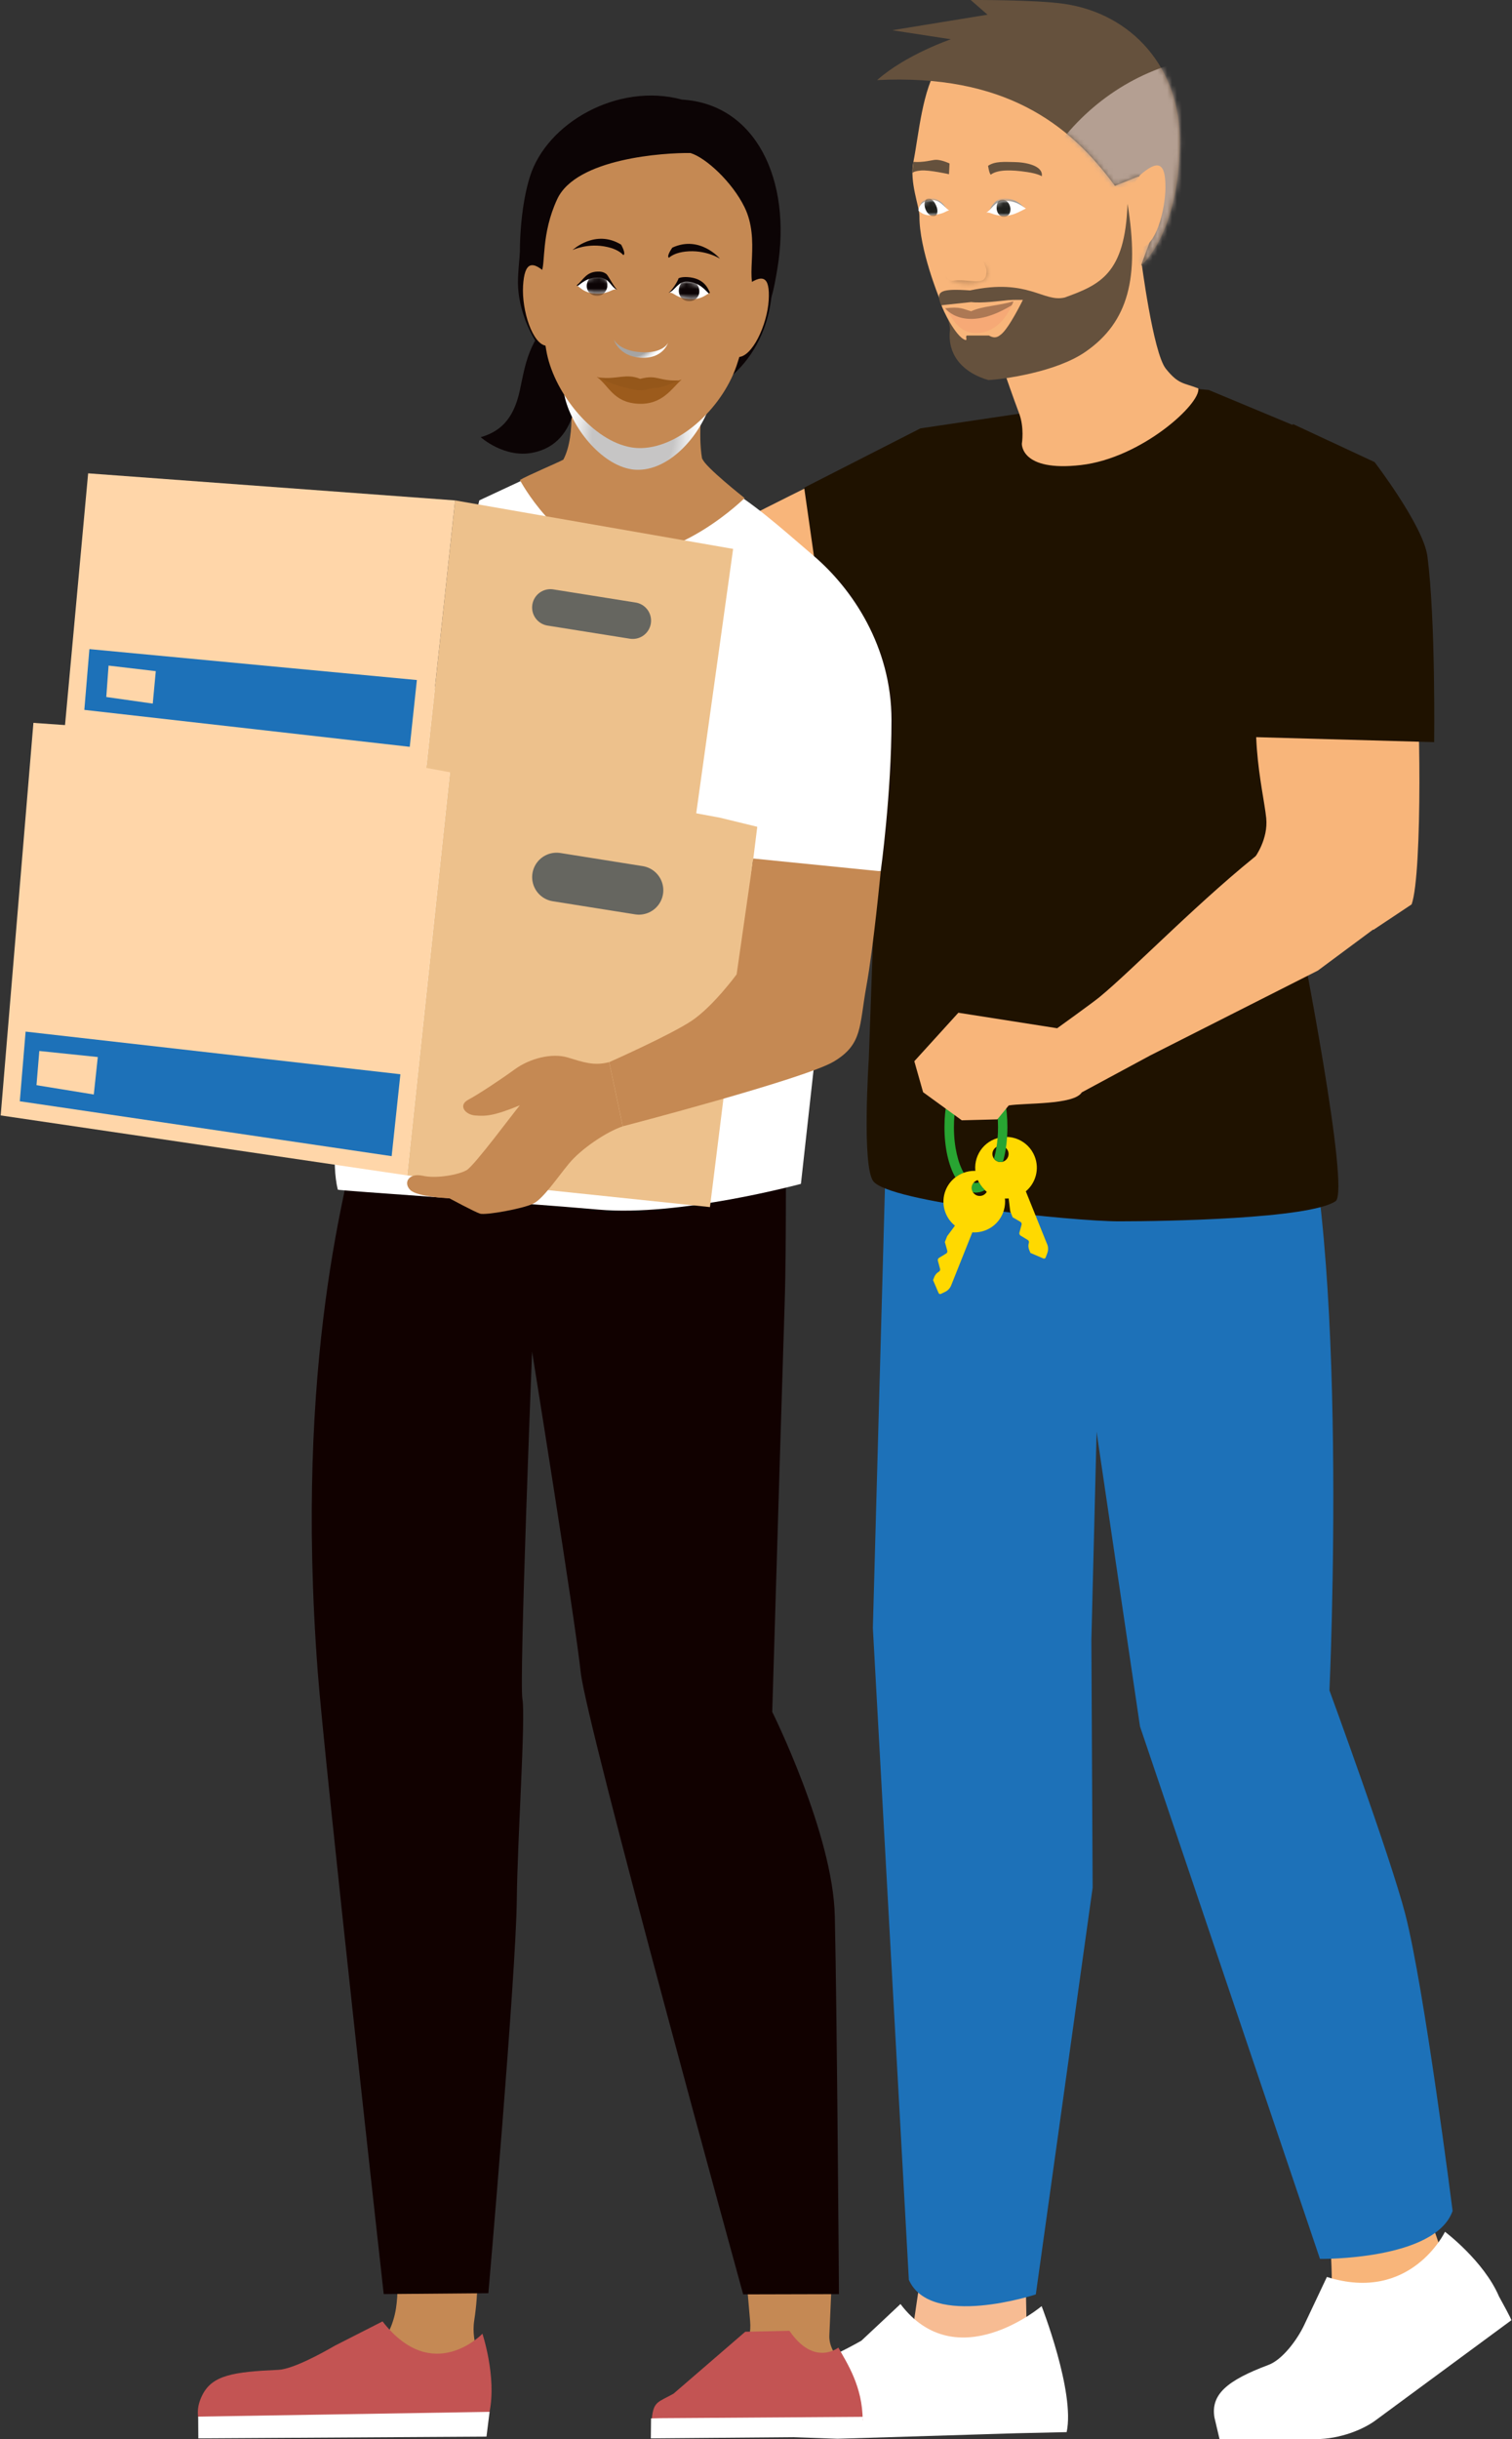
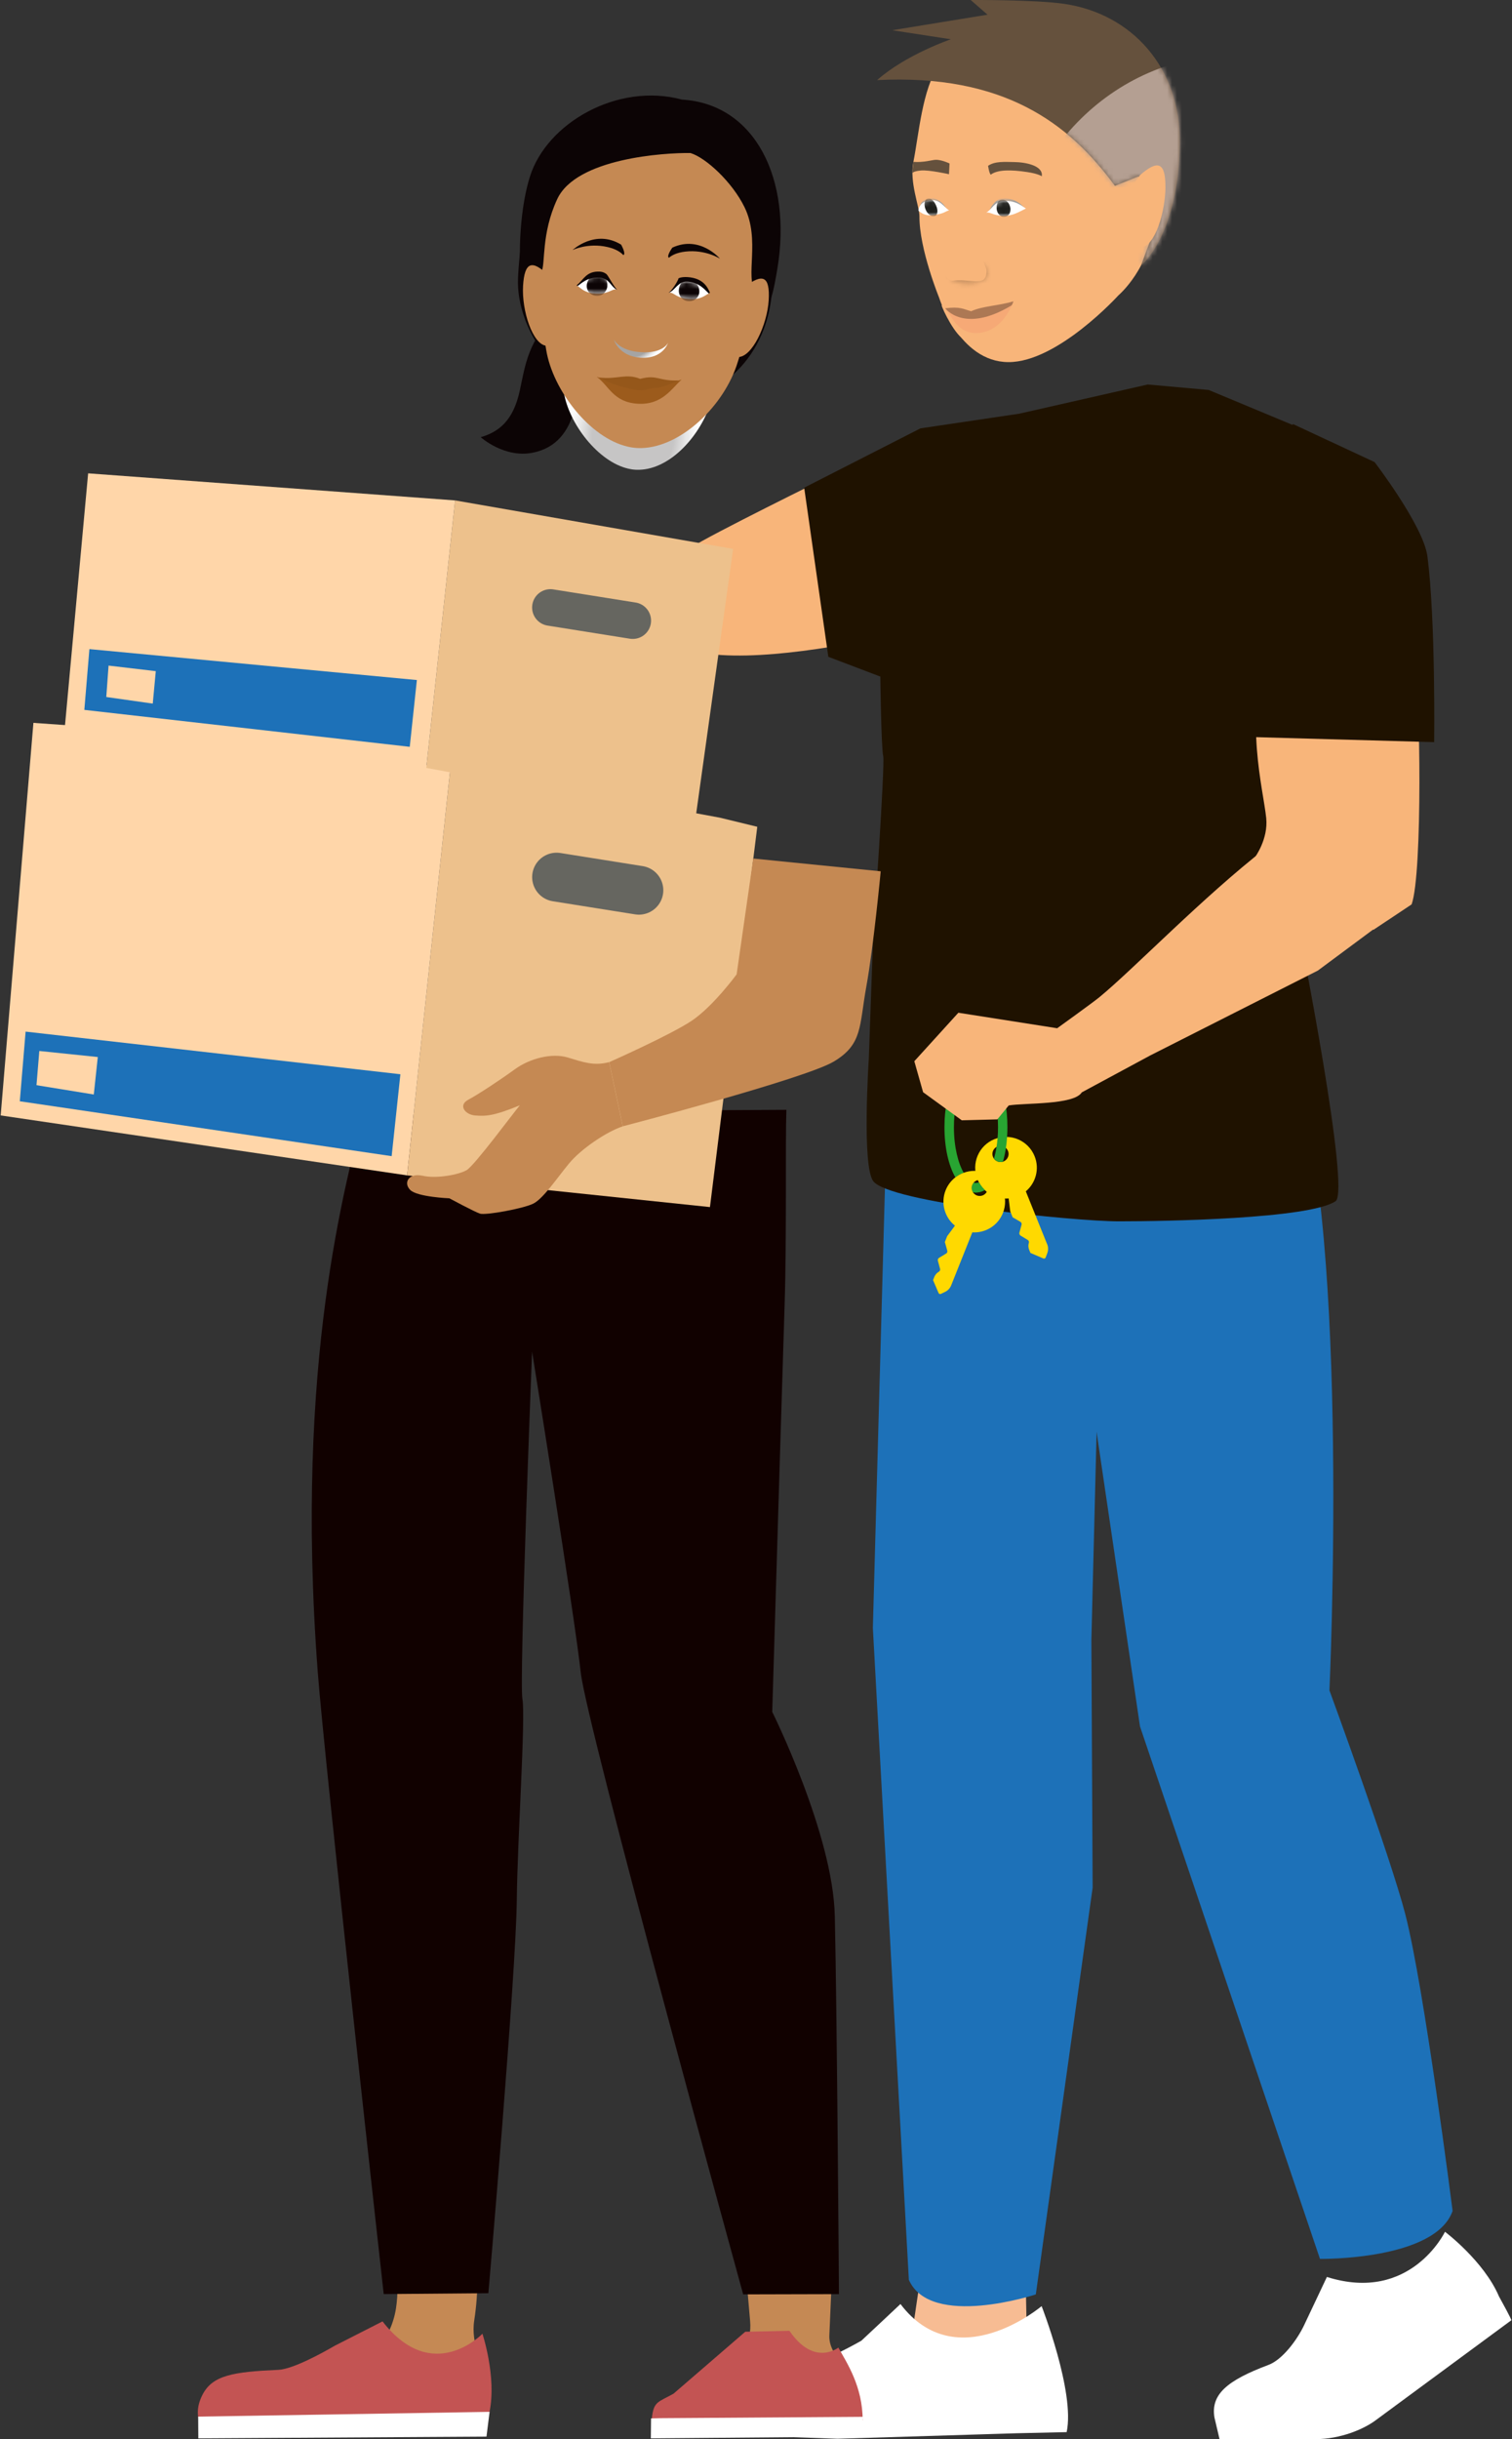
<svg xmlns="http://www.w3.org/2000/svg" xmlns:xlink="http://www.w3.org/1999/xlink" width="310px" height="500px" viewBox="0 0 310 500" version="1.1">
  <rect x="0" y="0" width="310" height="500" fill="#333333" stroke="none" />
  <title>Laag_1</title>
  <defs>
    <path d="M22.66,3.011 L3.1,6.201 L15.12,8.051 C15.12,8.051 5.91,11.181 5.68434189e-14,16.421 C25.85,15.131 39.25,25.121 48.76,38.101 L53.52,36.181 C54.63,37.011 59.51,40.841 57.81,44.871 C55.9,49.401 54.07,54.521 54.07,54.521 C54.07,54.521 61.78,48.311 62.08,29.611 C62.33,13.701 52.04,2.821 38.42,0.801 C32.52,-0.069 19.19,0.001 19.19,0.001 L22.64,3.011 L22.66,3.011 Z" id="path-1" />
    <rect id="path-3" x="0.249" y="0.702" width="8.03" height="3.47" />
    <rect id="path-5" x="0.249" y="0.702" width="8.03" height="3.47" />
    <path d="M0,2.388 C1.08,2.248 1.5,3.218 4.31,3.018 C5.81,2.908 7.44,1.878 8.15,1.558 C7.44,1.168 6.08,-0.172 3.53,0.018 C3.41,0.018 3.3,0.038 3.19,0.058 C1.56,0.358 1.06,1.898 0.01,2.388" id="path-7" />
    <rect id="path-9" x="0.235" y="0.538" width="6.2" height="3.15" />
    <rect id="path-11" x="0.235" y="0.538" width="6.2" height="3.15" />
    <path d="M0,2.064 C0,2.064 1,3.144 2.51,3.074 C5.33,2.934 5.35,2.414 6.33,2.154 C5.31,1.584 4.47,-0.086 2.56,0.004 C2.38,0.004 2.22,0.034 2.06,0.054 C-0.01,0.394 0,2.064 0,2.064" id="path-13" />
    <rect id="path-15" x="0.342" y="0.742" width="8.57" height="4.54" />
    <path d="M0,1.731 L0,1.781 C0.07,2.051 0.32,2.231 0.32,2.231 C0.32,2.231 1.38,5.011 5.94,4.311 C10.5,3.611 8.2,0.671 8.2,0.671 C8.2,0.671 7.71,-0.479 3.15,0.231 C2.96,0.261 2.78,0.291 2.62,0.321 C0.35,0.741 -0.05,1.321 0.01,1.731" id="path-17" />
    <radialGradient cx="83.75%" cy="-491.639%" fx="83.75%" fy="-491.639%" r="165.497%" gradientTransform="translate(0.838, -4.916), scale(0.573, 1), rotate(90), translate(-0.838, 4.916)" id="radialGradient-19">
      <stop stop-color="#A6A6A5" offset="0%" />
      <stop stop-color="#A6A6A5" offset="61%" />
      <stop stop-color="#C8C8C8" offset="66%" />
      <stop stop-color="#E6E6E6" offset="72%" />
      <stop stop-color="#F8F8F8" offset="77%" />
      <stop stop-color="#FFFFFF" offset="81%" />
      <stop stop-color="#FFFFFF" offset="100%" />
    </radialGradient>
    <radialGradient cx="43.854%" cy="82.397%" fx="43.854%" fy="82.397%" r="40.245%" gradientTransform="translate(0.439, 0.824), scale(0.983, 1), rotate(3.65), translate(-0.439, -0.824)" id="radialGradient-20">
      <stop stop-color="#C6C5C5" offset="57%" />
      <stop stop-color="#C9C8C8" offset="59%" />
      <stop stop-color="#E6E6E6" offset="75%" />
      <stop stop-color="#F8F8F8" offset="88%" />
      <stop stop-color="#FFFFFF" offset="98%" />
    </radialGradient>
    <radialGradient cx="30.352%" cy="-55.907%" fx="30.352%" fy="-55.907%" r="238.036%" gradientTransform="translate(0.303, -0.559), scale(0.336, 1), rotate(3.36), translate(-0.303, 0.559)" id="radialGradient-21">
      <stop stop-color="#A5A4A3" offset="61%" />
      <stop stop-color="#C9C8C8" offset="67%" />
      <stop stop-color="#E6E6E6" offset="72%" />
      <stop stop-color="#F8F8F8" offset="78%" />
      <stop stop-color="#FFFFFF" offset="81%" />
    </radialGradient>
    <path d="M3.76,3.51 C1.33,3.37 0.69,2.27 0,1.91 C0.72,1.44 2.12,-0.14 4.66,0.01 C6.55,0.12 6.98,2.09 8.07,2.67 C7,2.54 6.55,3.67 3.76,3.51 L3.76,3.51 Z" id="path-22" />
    <path d="M4.18,3.585 C6.61,3.725 7.38,2.715 8.1,2.435 C7.44,1.875 6.23,0.145 3.7,0.005 C1.81,-0.105 1.15,1.805 -5.68434189e-14,2.245 C1.07,2.245 1.4,3.425 4.18,3.585 L4.18,3.585 Z" id="path-24" />
  </defs>
  <g id="Page-1" stroke="none" stroke-width="1" fill="none" fill-rule="evenodd">
    <g id="Laag_1" transform="translate(0.14, -0.002)">
      <path d="M141.55,112.232 C145.37,109.692 169.53,97.812 169.53,97.812 L191.15,120.702 C191.15,120.702 186.06,130.032 170.37,132.572 C154.68,135.112 137.93,135.982 133.27,128.352 C128.61,120.722 129.69,118.342 129.69,118.342" id="Path" fill="#F8B57A" fill-rule="nonzero" />
-       <path d="M296.65,464.362 C294.05,458.672 291.33,448.662 290.43,445.972 L272.04,450.372 C272.04,450.372 273.57,470.282 272.62,473.172 C271.67,476.062 288.77,480.332 289.84,479.822 C290.91,479.302 298.43,478.232 298.07,475.542 C297.71,472.852 299.24,470.042 296.64,464.352 L296.65,464.362 Z" id="Path" fill="#F8B57A" fill-rule="nonzero" />
      <polygon id="Path" fill="#F7BC93" fill-rule="nonzero" points="210.41 480.682 186.07 483.792 190.73 452.192 209.89 453.492" />
      <path d="M218.54,498.562 L208.34,498.792 L171.56,499.922 L145.81,499.012 C145.81,499.012 142.85,495.932 145.55,490.832 C147.95,486.302 152.82,485.582 163.29,485.252 C166.64,485.142 173.54,481.472 176.46,479.822 C176.5,479.802 184.48,472.302 184.48,472.302 C195.99,487.492 213.42,472.732 213.42,472.732 C213.42,472.732 220.32,490.412 218.55,498.562 L218.54,498.562 Z" id="Path" fill="#FFFFFF" fill-rule="nonzero" />
      <path d="M182.12,213.492 L178.82,333.722 L186.2,467.352 C190.7,477.422 212.23,470.332 212.23,470.332 L223.88,386.942 L223.62,336.182 L225.43,264.192 L238.48,212.952 L182.12,213.492 Z" id="Path" fill="#1D71B8" fill-rule="nonzero" />
      <path d="M272.43,346.532 C272.43,346.532 276.7,253.822 265.44,220.282 C261.93,209.842 222.02,212.942 222.02,212.942 L221.16,269.612 L233.59,353.902 L270.49,463.053 C270.49,463.053 294.13,463.372 297.68,453.212 C297.68,453.212 291.88,407.452 287.97,392.352 C284.91,380.532 272.43,346.512 272.43,346.512 L272.43,346.532 Z" id="Path" fill="#1D71B8" fill-rule="nonzero" />
      <path d="M307.19,470.742 C304.09,463.482 296.12,457.492 296.12,457.492 C296.12,457.492 289.09,472.182 271.91,466.752 C271.91,466.752 267.27,476.572 267.25,476.612 C265.9,479.482 262.88,483.682 259.91,484.792 C251.51,487.942 248.04,490.812 248.86,495.592 L249.9,500.002 L269.51,500.002 C274.8,500.002 279.53,497.882 281.81,496.202 L309.73,475.622 C309.73,475.622 309.85,475.552 307.19,470.742 L307.19,470.742 Z" id="Path" fill="#FFFFFF" fill-rule="nonzero" />
      <path d="M266.43,191.842 C266.43,191.842 263.69,157.062 264.19,153.092 C264.69,149.122 264.35,133.552 264.35,133.552 L265.07,87.192 L247.67,79.942 L235.17,78.822 L208.85,84.802 L188.58,87.812 L164.74,99.972 L169.69,134.642 L180.35,138.692 C180.35,138.692 180.53,153.332 180.94,154.982 C181.35,156.632 178.87,192.312 178.87,192.312 L177.98,217.202 C177.98,217.202 176.55,238.832 178.87,242.092 C181.99,246.472 219.87,250.362 229.29,250.362 C238.71,250.362 268.24,249.862 273.68,246.242 C276.79,244.172 266.42,191.842 266.42,191.842 L266.43,191.842 Z" id="Path" fill="#1F1200" fill-rule="nonzero" />
-       <path d="M219.75,47.152 L233.83,53.262 C233.83,53.262 236.26,72.322 238.89,75.592 C241.52,78.862 242.46,78.412 245.54,79.622 C246.11,82.722 233.94,93.892 221.5,95.332 C209.06,96.772 209.37,90.942 209.37,90.942 C209.37,90.942 209.92,87.662 208.79,84.692 C207.66,81.722 205.79,76.302 205.79,76.302 L219.74,47.152 L219.75,47.152 Z" id="Path" fill="#F8B57A" fill-rule="nonzero" />
      <path d="M239.88,27.362 C239.95,14.922 222.69,6.042 210.77,5.971 C204.52,5.942 196.1,7.592 192.33,13.322 C188.92,18.512 188.27,27.392 187.13,33.192 C186.29,37.442 188.38,42.282 188.37,44.352 C188.33,51.072 192.4,61.012 192.4,61.012 C192.4,61.012 196.49,74.182 206.59,74.232 C216.69,74.292 229.18,60.532 229.18,60.532 C229.18,60.532 235.98,54.762 236.42,44.832 C236.51,42.772 239.87,29.422 239.88,27.362" id="Path" fill="#F8B57A" fill-rule="nonzero" />
      <path d="M223.83,39.332 C223.86,34.302 226.27,30.232 229.23,30.252 C232.18,30.272 234.56,34.362 234.53,39.392 C234.5,44.422 232.08,48.492 229.13,48.472 C226.18,48.452 223.8,44.362 223.83,39.332" id="Path" fill="#F8B57A" fill-rule="nonzero" />
      <path d="M182.78,6.202 L202.33,3.012 L198.88,0.002 C198.88,0.002 212.2,-0.078 218.11,0.802 C231.73,2.812 242.02,13.692 241.77,29.612 C241.47,48.312 233.8,54.442 233.8,54.442 C233.8,54.442 235.59,49.402 237.5,44.872 C239.19,40.842 234.32,37.002 233.21,36.182 L228.45,38.102 C218.95,25.122 205.54,15.142 179.69,16.422 C185.6,11.182 194.81,8.052 194.81,8.052 L182.79,6.202 L182.78,6.202 Z" id="Path" fill="#65513D" fill-rule="nonzero" />
      <g id="Clipped" transform="translate(179.68, 0.001)">
        <mask id="mask-2" fill="white">
          <use xlink:href="#path-1" />
        </mask>
        <g id="Path" />
        <path d="M27.38,58.951 C27.53,32.481 48.2,11.131 73.55,11.271 C98.91,11.411 119.34,32.981 119.201,59.461 C119.05,85.931 98.38,107.281 73.02,107.142 C47.66,107.001 27.23,85.431 27.369,58.961" id="Path" fill="#B49F92" fill-rule="nonzero" mask="url(#mask-2)" />
      </g>
      <path d="M238.8,38.332 C238.83,33.302 237.28,32.692 233.64,35.862 C231.14,38.952 231.52,40.522 231.52,40.522 C231.49,45.552 230.77,50.622 233.73,50.642 C236.68,50.662 238.78,43.362 238.81,38.332" id="Path" fill="#F8B57A" fill-rule="nonzero" />
      <path d="M222.2,64.772 L220.25,64.772 C220.25,64.772 216.83,64.152 214.75,64.042 C213.59,64.292 209.89,65.292 209.89,65.292 L206.91,65.482 C207.06,66.252 208.84,69.422 211.63,69.652 C212.21,69.702 212.71,68.582 213.38,68.672 C213.95,68.752 214.55,68.782 215.2,68.752 C215.79,68.722 216.34,68.642 216.84,68.512 C217.64,68.312 218.35,69.312 219,69.112 C221.29,68.392 222.24,65.402 222.21,64.762" id="Path" fill="#F8B57A" fill-rule="nonzero" />
      <path d="M202.44,33.992 C202.44,33.992 202.66,35.512 202.99,35.812 C204.4,34.722 207.28,34.792 210.41,35.262 C212.76,35.612 213.45,36.132 213.45,36.132 C213.8,33.962 210.16,33.242 207.77,33.222 C205.88,33.202 203.87,33.002 202.44,33.992" id="Path" fill="#65513D" fill-rule="nonzero" />
      <g id="Clipped" transform="translate(201.655, 39.856)">
        <mask id="mask-4" fill="white">
          <use xlink:href="#path-3" transform="translate(4.264, 2.437) rotate(-10.49) translate(-4.264, -2.437)" />
        </mask>
        <g id="Rectangle" transform="translate(4.264, 2.437) rotate(-10.49) translate(-4.264, -2.437)" />
        <g mask="url(#mask-4)">
          <mask id="mask-6" fill="white">
            <use xlink:href="#path-5" transform="translate(4.264, 2.437) rotate(-10.49) translate(-4.264, -2.437)" />
          </mask>
          <g id="Rectangle" transform="translate(4.264, 2.437) rotate(-10.49) translate(-4.264, -2.437)" />
          <path d="M8.405,2.816 C7.385,1.906 6.245,0.696 3.595,0.836 C2.505,0.896 1.415,2.386 1.115,3.176 C1.565,2.636 2.925,1.516 3.845,1.466 C6.495,1.326 7.105,2.206 7.855,2.686 L8.395,2.806 L8.405,2.816 Z" id="Path" fill="#9F9F9F" fill-rule="nonzero" mask="url(#mask-6)" />
        </g>
      </g>
      <path d="M206.37,44.202 C207.86,44.092 209.5,43.062 210.2,42.742 C209.49,42.352 208.14,41.012 205.58,41.202 C203.68,41.342 203.18,43.052 202.06,43.572 C203.14,43.432 203.56,44.402 206.37,44.202" id="Path" fill="#FFFFFF" fill-rule="nonzero" />
      <g id="Clipped" transform="translate(202.06, 41.184)">
        <mask id="mask-8" fill="white">
          <use xlink:href="#path-7" />
        </mask>
        <g id="Path" />
        <path d="M2.13,1.608 C2.19,2.438 2.82,3.328 3.68,3.288 C4.54,3.248 5.1,2.428 4.95,1.448 C4.8,0.468 4.11,-0.302 3.26,-0.262 C2.41,-0.222 2.07,0.618 2.14,1.608" id="Path" fill="#1D1E1B" fill-rule="nonzero" mask="url(#mask-8)" />
      </g>
      <g id="Clipped" transform="translate(187.799, 40.024)">
        <mask id="mask-10" fill="white">
          <use xlink:href="#path-9" transform="translate(3.335, 2.113) rotate(-10.49) translate(-3.335, -2.113)" />
        </mask>
        <g id="Rectangle" transform="translate(3.335, 2.113) rotate(-10.49) translate(-3.335, -2.113)" />
        <g mask="url(#mask-10)">
          <mask id="mask-12" fill="white">
            <use xlink:href="#path-11" transform="translate(3.335, 2.113) rotate(-10.49) translate(-3.335, -2.113)" />
          </mask>
          <g id="Rectangle" transform="translate(3.335, 2.113) rotate(-10.49) translate(-3.335, -2.113)" />
          <path d="M2.751,0.628 C0.741,0.858 0.631,2.318 0.361,3.148 L0.471,2.878 C1.181,2.378 0.571,1.218 3.211,1.158 L5.961,2.508 C5.651,1.938 4.351,0.458 2.751,0.638 L2.751,0.628 Z" id="Path" fill="#9F9F9F" fill-rule="nonzero" mask="url(#mask-12)" />
        </g>
      </g>
      <path d="M190.63,44.122 C189.14,44.232 188.16,43.162 188.16,43.162 C188.16,43.162 188.21,41.222 190.76,41.032 C192.66,40.892 193.45,42.562 194.45,43.112 C193.47,43.392 193.43,43.912 190.62,44.122" id="Path" fill="#FFFFFF" fill-rule="nonzero" />
      <g id="Clipped" transform="translate(188.23, 41.038)">
        <mask id="mask-14" fill="white">
          <use xlink:href="#path-13" />
        </mask>
        <g id="Path" />
        <path d="M3.68,1.414 C3.98,2.264 3.84,3.244 3.11,3.304 C2.38,3.364 1.57,2.604 1.29,1.594 C1.01,0.584 1.24,-0.286 1.97,-0.346 C2.69,-0.406 3.33,0.404 3.68,1.414" id="Path" fill="#1D1E1B" fill-rule="nonzero" mask="url(#mask-14)" />
      </g>
-       <path d="M231.03,41.762 C230.55,56.202 225.32,58.382 218.18,60.982 C213.74,62.062 210.75,56.982 198.75,59.532 C192.76,59.122 191.9,59.722 192.57,61.882 C193.08,63.532 194.82,65.732 194.61,67.842 C194.1,73.072 197.63,76.532 202.52,77.912 C205.45,77.762 216.35,76.322 222.42,72.112 C231.27,65.982 233.51,56.812 231.03,41.772 L231.03,41.762 Z" id="Path" fill="#65513D" fill-rule="nonzero" />
      <path d="M206.73,61.512 C204.79,61.702 201.12,62.202 198.98,61.922 L192.91,62.572 C193.06,63.342 195.8,69.062 197.77,69.692 C198.33,69.872 197.58,68.682 198.25,68.782 L202.62,68.782 C203.91,69.522 204.53,68.992 205.07,68.582 C206.74,67.302 209.58,61.472 209.58,61.472 C209.58,61.472 207.42,61.452 206.73,61.522 L206.73,61.512 Z" id="Path" fill="#F8B57A" fill-rule="nonzero" />
      <path d="M207.63,61.822 C207.63,61.822 201.58,64.702 199.36,64.782 C197.64,64.842 193.65,63.242 193.65,63.242 C194.63,63.942 195.84,68.502 200.28,68.272 C204.72,68.042 206.85,63.902 207.63,61.812 L207.63,61.822 Z" id="Path" fill="#F6A976" fill-rule="nonzero" />
      <path d="M207.63,61.772 C204.77,62.662 201.3,62.722 198.97,63.802 C197.32,63.352 196.74,62.802 193.65,63.202 C193.65,63.202 197.51,68.452 207.21,62.632 C207.42,62.512 207.63,61.772 207.63,61.772 Z" id="Path" fill="#AC7854" fill-rule="nonzero" />
      <g id="Clipped" transform="translate(193.716, 53.762)">
        <mask id="mask-16" fill="white">
          <use xlink:href="#path-15" transform="translate(4.627, 3.012) rotate(-10.49) translate(-4.627, -3.012)" />
        </mask>
        <g id="Rectangle" transform="translate(4.627, 3.012) rotate(-10.49) translate(-4.627, -3.012)" />
        <g mask="url(#mask-16)">
          <g transform="translate(0.174, 0.729)">
            <mask id="mask-18" fill="white">
              <use xlink:href="#path-17" />
            </mask>
            <g id="Path" stroke="none" fill="none" />
            <rect id="Rectangle" stroke="none" fill="rgba(0,0,0,0.2)" fill-rule="nonzero" mask="url(#mask-18)" transform="translate(5.158, 2.26) rotate(-2.32) translate(-5.158, -2.26)" x="-0.117" y="-0.76" width="10.55" height="6.04" />
          </g>
        </g>
      </g>
      <path d="M196.97,42.042 L193.17,54.552 C193.17,54.552 193.45,57.822 195.39,57.522 C197.33,57.222 199.87,57.932 201.13,57.522 C202.39,57.102 202.09,55.162 202.09,55.162" id="Path" fill="#F8B57A" fill-rule="nonzero" />
      <path d="M194.54,33.532 L194.43,35.712 C194.43,35.712 190.31,34.792 188.67,34.952 C186.73,35.132 186.89,35.622 186.89,35.622 L187.13,33.182 C189.26,33.342 190.95,32.792 191.64,32.762 C192.33,32.722 193.49,33.012 194.55,33.522" id="Path" fill="#65513D" fill-rule="nonzero" />
      <path d="M289.94,137.172 C291.02,141.472 291.57,178.972 289.28,185.392 L281.47,190.592 L257.18,175.702 C257.18,175.702 259.9,172.022 259.47,167.712 C258.87,161.782 254.88,147.322 259.78,134.262 C266.23,130.712 285.06,136.052 289.94,137.172" id="Path" fill="#F8B57A" fill-rule="nonzero" />
      <path d="M214.55,255.052 L210.18,244.212 C212.22,242.502 213.03,239.612 211.98,237.012 C210.68,233.772 207,232.212 203.76,233.512 C200.52,234.812 198.96,238.492 200.26,241.732 C201.32,244.372 203.96,245.902 206.66,245.672 L206.99,248.322 L207.48,249.532 L209.08,250.472 C209.28,250.592 209.37,250.822 209.31,251.042 L208.86,252.702 C208.83,252.802 208.84,252.902 208.88,252.992 L208.92,253.072 C208.96,253.162 209.02,253.242 209.11,253.292 L210.58,254.182 C210.77,254.302 210.87,254.522 210.81,254.742 L210.77,254.892 C210.66,255.322 210.7,255.772 210.86,256.182 L211.13,256.842 L213.77,257.972 C213.96,258.052 214.18,257.962 214.25,257.772 L214.58,256.892 C214.8,256.302 214.8,255.642 214.56,255.052 L214.55,255.052 Z M205.61,238.092 C204.76,238.432 203.8,238.022 203.45,237.172 C203.1,236.322 203.52,235.362 204.37,235.012 C205.22,234.672 206.18,235.082 206.53,235.932 C206.87,236.782 206.46,237.742 205.61,238.092 Z" id="Shape" fill="#FFD900" fill-rule="nonzero" />
      <path d="M205.61,238.092 C206.46,237.752 206.87,236.782 206.53,235.932 C206.43,235.682 206.27,235.482 206.08,235.312 C205.93,236.312 205.72,237.252 205.47,238.132 C205.52,238.122 205.56,238.112 205.61,238.092 L205.61,238.092 Z" id="Path" />
      <path d="M203.46,237.172 C203.51,237.292 203.57,237.402 203.64,237.502 C203.85,236.772 204.02,235.982 204.15,235.132 C203.46,235.542 203.15,236.402 203.46,237.172 Z" id="Path" />
      <path d="M200.12,245.052 C200.97,245.392 201.93,244.972 202.27,244.122 C202.61,243.272 202.19,242.312 201.34,241.972 C200.66,241.702 199.92,241.912 199.47,242.442 C199.63,242.492 199.78,242.522 199.94,242.522 C200.15,242.522 200.36,242.462 200.57,242.382 C200.89,242.972 201.3,243.502 201.77,243.942 C201.2,244.272 200.59,244.452 199.95,244.452 C199.74,244.452 199.54,244.432 199.34,244.392 C199.52,244.682 199.79,244.922 200.13,245.052 L200.12,245.052 Z" id="Path" />
      <path d="M201.77,243.942 C201.3,243.492 200.89,242.972 200.57,242.382 C200.36,242.472 200.15,242.522 199.94,242.522 C199.79,242.522 199.63,242.492 199.47,242.442 C199.36,242.572 199.25,242.722 199.19,242.902 C198.99,243.412 199.06,243.962 199.33,244.392 C199.53,244.432 199.73,244.452 199.94,244.452 C200.58,244.452 201.19,244.272 201.76,243.942 L201.77,243.942 Z" id="Path" fill="#28A532" fill-rule="nonzero" />
      <path d="M200.12,245.052 C200.97,245.392 201.93,244.972 202.27,244.122 C202.61,243.272 202.19,242.312 201.34,241.972 C200.66,241.702 199.92,241.912 199.47,242.442 C199.63,242.492 199.78,242.522 199.94,242.522 C200.15,242.522 200.36,242.462 200.57,242.382 C200.89,242.972 201.3,243.502 201.77,243.942 C201.2,244.272 200.59,244.452 199.95,244.452 C199.74,244.452 199.54,244.432 199.34,244.392 C199.52,244.682 199.79,244.922 200.13,245.052 L200.12,245.052 Z" id="Path" />
      <path d="M199.95,217.672 C196.27,217.672 193.5,223.432 193.5,231.062 C193.5,235.292 194.35,238.932 195.74,241.352 C196.26,240.952 196.83,240.632 197.44,240.412 C196.3,238.412 195.44,235.112 195.44,231.062 C195.44,224.312 197.82,219.602 199.96,219.602 C202.1,219.602 204.48,224.312 204.48,231.062 C204.48,231.842 204.45,232.582 204.39,233.302 C204.34,233.942 204.26,234.552 204.17,235.132 C204.04,235.982 203.86,236.772 203.66,237.502 C204.07,238.082 204.8,238.342 205.49,238.132 C205.74,237.262 205.95,236.322 206.1,235.312 C206.21,234.592 206.29,233.832 206.34,233.052 C206.38,232.402 206.41,231.742 206.41,231.052 C206.41,223.422 203.64,217.662 199.96,217.662 L199.95,217.672 Z" id="Path" fill="#28A532" fill-rule="nonzero" />
      <path d="M199.95,242.522 C199.8,242.522 199.64,242.492 199.48,242.442 C199.37,242.572 199.26,242.722 199.2,242.902 C199,243.412 199.07,243.962 199.34,244.392 C199.54,244.432 199.74,244.452 199.95,244.452 C200.59,244.452 201.2,244.272 201.77,243.942 C201.3,243.492 200.89,242.972 200.57,242.382 C200.36,242.472 200.15,242.522 199.94,242.522 L199.95,242.522 Z" id="Path" fill="#28A532" fill-rule="nonzero" />
      <path d="M201.95,240.462 C200.44,239.862 198.84,239.892 197.43,240.412 C196.82,240.632 196.25,240.952 195.73,241.352 C194.87,242.022 194.17,242.912 193.74,243.992 C192.69,246.632 193.54,249.562 195.65,251.252 L194.06,253.392 L193.58,254.602 L194.08,256.382 C194.14,256.602 194.05,256.842 193.85,256.962 L192.38,257.852 C192.29,257.902 192.23,257.982 192.19,258.072 L192.16,258.162 C192.12,258.252 192.12,258.352 192.15,258.442 L192.6,260.102 C192.66,260.322 192.57,260.552 192.38,260.672 L192.25,260.752 C191.88,260.992 191.59,261.342 191.42,261.752 L191.16,262.412 L192.29,265.052 C192.37,265.242 192.59,265.322 192.78,265.232 L193.63,264.822 C194.2,264.552 194.65,264.072 194.88,263.482 L199.21,252.622 C201.87,252.792 204.45,251.262 205.48,248.662 C206.77,245.422 205.19,241.742 201.95,240.452 L201.95,240.462 Z M202.27,244.122 C201.93,244.972 200.97,245.382 200.12,245.052 C199.78,244.912 199.51,244.682 199.33,244.392 C199.06,243.962 198.99,243.412 199.19,242.902 C199.26,242.732 199.36,242.582 199.47,242.442 C199.92,241.922 200.66,241.702 201.34,241.972 C202.19,242.312 202.6,243.272 202.27,244.122 L202.27,244.122 Z" id="Shape" fill="#FFD900" fill-rule="nonzero" />
      <path d="M285.3,173.462 L259.47,173.792 C246.57,183.792 232.16,198.762 225.28,204.402 C223.79,205.622 216.61,210.782 216.61,210.782 L196.35,207.602 L187.32,217.542 L189.12,223.892 L197.05,229.652 L204.34,229.462 L206.67,226.612 C209.84,226.052 220.04,226.552 221.66,223.922 L235.68,216.362 L270.05,198.962 L287.35,186.122 L285.31,173.442 L285.3,173.462 Z" id="Path" fill="#F8B57A" fill-rule="nonzero" />
      <path d="M281.69,94.732 C281.69,94.732 291.69,107.792 292.51,114.012 C294.22,127.012 293.9,152.132 293.9,152.132 L252.26,150.972 L253.42,115.692 L264.95,86.932 L281.68,94.722 L281.69,94.732 Z" id="Path" fill="#1F1200" fill-rule="nonzero" />
      <g id="Anna" transform="translate(40.419, 227.502)" fill-rule="nonzero">
        <path d="M94.221,271.82 L94.221,271.82 C94.221,268.24 96.171,264.95 99.301,263.22 L107.831,258.51 C111.481,256.5 113.601,252.52 113.241,248.37 L112.701,242.16 C112.261,237.13 116.221,232.81 121.261,232.79 L121.261,232.79 C126.171,232.78 130.101,236.87 129.891,241.78 L129.481,251.21 C129.241,256.21 135.791,258.32 135.791,271.82 L94.231,271.82 L94.221,271.82 Z" id="Path" fill="#C58954" />
        <path d="M131.321,253.73 C131.321,253.73 126.371,257.73 121.301,250.29 L112.241,250.48 L97.541,263.17 C94.371,264.96 93.421,264.7 93.081,268.33 L136.311,268.66 C136.311,261.71 133.101,256.91 131.321,253.73 L131.321,253.73 Z" id="Path" fill="#C35453" />
        <path d="M51.881,225.98 C49.781,225.65 44.091,226.39 42.131,229.63 C39.961,233.21 41.571,239.61 40.631,245.68 C39.531,252.82 34.411,255.77 35.921,259.88 C36.851,262.42 44.271,265.42 45.971,265.68 C48.481,266.07 54.831,264.18 57.031,259.7 C58.711,256.27 55.901,253.17 56.671,248.16 C57.601,242.12 57.471,236.53 56.491,232.46 C55.601,228.74 54.001,226.31 51.891,225.98 L51.881,225.98 Z" id="Path" fill="#C58954" />
        <path d="M59.821,266.9 L56.301,269.75 L23.941,271.12 L1.271,270.59 C1.271,270.59 -1.369,267.91 0.961,263.39 C3.021,259.38 7.311,258.7 16.511,258.29 C19.461,258.16 25.491,254.86 28.041,253.37 C28.081,253.35 37.871,248.36 37.871,248.36 C48.151,261.6 58.351,250.89 58.351,250.89 C58.351,250.89 61.281,259.69 59.811,266.88 L59.821,266.9 Z" id="Path" fill="#C35453" />
        <polygon id="Path" fill="#FFFFFF" points="0.071 267.88 59.821 266.9 59.181 271.98 0.101 272.34" />
        <polygon id="Path" fill="#FFFFFF" points="92.921 268.25 94.891 268.2 136.401 267.92 135.911 271.98 92.881 272.34" />
        <path d="M130.591,165.2 C130.231,148.46 117.771,123.42 117.771,123.42 C117.771,123.42 118.021,115.07 118.391,102.76 C118.901,85.55 119.661,60.59 120.311,39.85 C120.751,25.77 120.441,6.47 120.671,0 L33.861,0.47 C30.491,15.14 19.751,51.4 24.591,115.29 C26.011,133.97 38.111,242.76 38.111,242.76 L59.571,242.58 C59.571,242.58 65.251,177.22 65.401,161.84 C65.511,149.81 67.231,124.59 66.551,120.79 C65.861,116.99 68.531,49.58 68.531,49.58 C68.531,49.58 77.361,104.51 78.501,115.29 C79.641,126.07 111.811,242.82 111.811,242.82 L131.451,242.77 C131.451,242.77 131.061,186.22 130.601,165.22 L130.591,165.2 Z" id="Path" fill="#110100" />
      </g>
-       <path d="M146.98,98.732 C154.59,103.322 159.02,107.382 166.77,114.022 C174.52,120.662 182.64,132.472 182.64,147.612 C182.64,162.742 180.43,178.612 180.43,178.612 C180.43,178.612 158.63,178.242 153.66,176.032 L155.12,198.172 L167.03,216.022 L164.07,242.682 C164.07,242.682 139.21,249.432 122.62,247.962 C106.03,246.492 69.17,244.062 69.12,243.872 C66.44,233.072 73.03,208.502 73.03,208.502 L98.13,102.572 L111.95,96.122 L146.99,98.732 L146.98,98.732 Z" id="Path" fill="#FFFFFF" fill-rule="nonzero" />
-       <path d="M143.86,94.052 L143.81,94.052 C142.89,88.782 143.96,82.152 143.96,82.152 L138.87,86.402 L121,84.712 L116.65,79.572 C116.65,79.572 118.11,89.022 115.36,94.222 C114.47,94.742 107.84,97.542 106.45,98.402 C106.45,98.402 114.07,112.832 125.71,113.952 C139.29,115.262 152.52,102.102 152.52,102.102 C152.52,102.102 144.29,95.612 143.87,94.042 L143.86,94.052 Z" id="Path" fill="#C58953" fill-rule="nonzero" />
      <polygon id="Path" fill="#EDC18C" fill-rule="nonzero" points="83.33 240.942 145.42 247.442 155.12 169.482 147.43 167.612 92.21 157.412 91.99 159.432 91.6 163.062" />
      <polygon id="Path" fill="#FFD6A9" fill-rule="nonzero" points="0 228.652 83.33 240.942 91.6 163.062 91.99 159.432 92.21 157.412 18.11 148.982 6.71 148.182" />
      <path d="M127.55,230.882 C127.55,230.882 164.93,221.142 170.84,217.592 C176.75,214.042 176.01,210.352 177.48,202.232 C178.96,194.112 180.43,178.612 180.43,178.612 L154.3,175.992 L150.89,199.732 C150.89,199.732 146.08,206.302 141.67,209.252 C137.25,212.202 124.77,217.732 124.77,217.732 L127.55,230.892 L127.55,230.882 Z" id="Path" fill="#C58953" fill-rule="nonzero" />
      <path d="M127.55,230.882 C124.13,232.022 118.98,235.552 116.57,238.452 C114.16,241.342 111.27,245.712 109.18,246.742 C107.09,247.772 99.38,249.162 98.26,248.782 C97.14,248.412 91.99,245.642 91.99,245.642 C91.99,245.642 85.4,245.382 83.96,243.922 C82.51,242.462 83.64,240.372 86.53,241.022 C89.42,241.662 93.92,240.802 95.53,239.872 C97.14,238.942 105.33,227.852 106.45,226.572 C100.99,228.822 99.38,228.822 97.29,228.662 C95.2,228.502 93.76,226.572 95.84,225.452 C97.93,224.332 102.33,221.432 105.43,219.182 C108.53,216.932 113.03,215.812 116.24,216.772 C119.45,217.732 121.54,218.542 124.75,217.732 L127.53,230.892 L127.55,230.882 Z" id="Path" fill="#C58953" fill-rule="nonzero" />
      <polygon id="Path" fill="#EDC18C" fill-rule="nonzero" points="87.26 157.412 142.48 167.612 150.17 112.522 93.17 102.582" />
      <polygon id="Path" fill="#FFD6A9" fill-rule="nonzero" points="13.16 148.982 87.26 157.412 93.17 102.582 17.93 97.032" />
      <path d="M114.16,64.622 C108.23,69.072 107.49,75.142 106.44,80.022 C105.1,86.262 102.14,88.532 98.42,89.622 C98.42,89.622 103.26,93.972 109.09,92.802 C118.95,90.822 118.72,78.972 118.86,70.162" id="Path" fill="#0C0405" fill-rule="nonzero" />
      <path d="M131.67,70.322 C128.72,70.152 114.41,58.242 114.22,61.372 C113.53,73.162 114.33,73.572 115.45,80.392 C116.51,86.882 122.49,94.642 128.66,96.072 C129.12,96.182 129.61,96.262 130.14,96.292 C130.35,96.302 130.56,96.312 130.78,96.302 C130.83,96.302 130.88,96.302 130.93,96.302 C137.36,96.132 143.55,89.282 145.72,82.162 C147.73,75.552 149.35,75.272 150.04,63.482 C150.22,60.352 134.61,70.502 131.66,70.332 L131.67,70.322 Z" id="Path" fill="url(#radialGradient-20)" fill-rule="nonzero" style="mix-blend-mode: multiply;" />
      <path d="M108.83,41.152 C108.83,41.152 106.63,45.782 106.07,56.892 C105.51,68.002 115.56,82.752 131.16,82.152 C147.02,84.172 156.78,73.202 158.05,60.652 C158.65,54.682 160.31,51.472 158.97,47.412 C154.83,34.922 108.83,41.152 108.83,41.152 Z" id="Path" fill="#0C0405" fill-rule="nonzero" />
      <path d="M155.54,50.392 C154.81,62.882 144.16,71.182 131.67,70.452 C119.18,69.722 109.58,60.232 110.31,47.742 C111.11,34.142 121.84,24.492 134.33,25.222 C146.82,25.952 156.34,36.792 155.55,50.392 L155.54,50.392 Z" id="Path" fill="#C58953" fill-rule="nonzero" />
      <path d="M132.33,59.052 C128.61,58.832 110.53,43.792 110.3,47.742 C109.43,62.632 110.44,63.142 111.85,71.752 C113.19,79.942 120.74,89.752 128.54,91.552 C129.12,91.692 129.74,91.792 130.41,91.832 C130.68,91.852 130.94,91.852 131.21,91.852 C131.27,91.852 131.34,91.852 131.4,91.852 C139.52,91.632 148.39,83.172 151.13,74.182 C153.67,65.832 154.66,65.302 155.53,50.412 C155.76,46.462 136.05,59.282 132.33,59.062 L132.33,59.052 Z" id="Path" fill="#C58953" fill-rule="nonzero" />
      <path d="M141.43,31.372 C136.11,31.292 118.02,32.422 114.11,40.812 C110.78,47.952 111.72,54.142 110.89,55.622 C109.07,56.402 110.75,64.252 108.63,64.752 C106.51,65.252 105.05,47.252 108.5,36.232 C111.95,25.212 126.49,16.852 139.7,20.422 C154.69,21.302 162.3,36.742 159.24,55.092 C157.69,64.402 157.18,62.942 154.77,59.752 C152.55,56.812 155.81,49.222 152.5,42.462 C149.98,37.312 144.58,32.322 141.42,31.372 L141.43,31.372 Z" id="Path" fill="#0C0405" fill-rule="nonzero" />
      <path d="M157.46,61.572 C157.75,56.602 156.26,55.922 152.49,58.862 C149.57,58.692 146.26,58.022 145.97,62.992 C145.68,67.962 148.2,73.012 151.12,73.182 C154.04,73.352 157.17,66.542 157.46,61.572 L157.46,61.572 Z" id="Path" fill="#C58953" fill-rule="nonzero" />
      <path d="M107.1,58.622 C107.39,53.652 108.96,53.152 112.35,56.512 C115.27,56.682 118.63,56.412 118.34,61.382 C118.05,66.352 114.87,71.062 111.96,70.892 C109.04,70.722 106.81,63.592 107.1,58.632 L107.1,58.622 Z" id="Path" fill="#C58953" fill-rule="nonzero" />
      <path d="M125.72,69.622 C125.72,69.622 126.69,73.062 131.25,73.332 C135.81,73.602 136.83,70.272 136.83,70.272 C136.83,70.272 135.88,72.472 131.32,72.202 C126.76,71.932 125.72,69.612 125.72,69.612" id="Path" fill="url(#radialGradient-21)" fill-rule="nonzero" style="mix-blend-mode: multiply;" />
      <path d="M139.6,77.812 L137.69,78.402 L130.88,79.382 L123.98,77.852 L122.18,77.232 C124.69,79.022 125.57,82.462 130.62,82.762 C135.66,83.062 137.6,79.582 139.6,77.822 L139.6,77.812 Z" id="Path" fill="#9C5B1C" fill-rule="nonzero" />
      <path d="M139.05,77.982 C139.05,77.982 136.02,79.402 134.6,79.482 C132.67,79.592 132.32,80.072 130.99,79.992 C129.3,79.882 128.64,79.552 126.42,79.002 C125.04,78.662 122.64,77.382 122.64,77.382 C126.52,77.852 128.11,76.462 131.12,77.662 C134.68,76.722 134.86,78.182 139.05,77.982 L139.05,77.982 Z" id="Path" fill="#95571A" fill-rule="nonzero" />
      <path d="M121.95,60.172 C119.52,60.032 118.88,58.932 118.19,58.572 C118.91,58.102 120.31,56.522 122.85,56.672 C124.74,56.782 125.17,58.752 126.26,59.332 C125.19,59.202 124.74,60.332 121.95,60.172 L121.95,60.172 Z" id="Path" fill="#FFFFFF" fill-rule="nonzero" />
      <g id="Clipped" transform="translate(118.19, 56.662)">
        <mask id="mask-23" fill="white">
          <use xlink:href="#path-22" />
        </mask>
        <g id="Path" />
        <path d="M6.19,1.99 C6.13,3.02 5.23,4.09 3.95,4 C2.67,3.91 1.8,2.85 1.99,1.64 C2.18,0.43 3.17,-0.49 4.45,-0.39 C5.73,-0.29 6.26,0.78 6.19,1.99 Z" id="Path" fill="#0C0405" fill-rule="nonzero" mask="url(#mask-23)" />
      </g>
      <path d="M127.21,50.152 C127.21,50.152 128.29,52.082 127.66,52.292 C127.13,51.732 126.21,51.052 124.42,50.642 C120.38,49.712 117.24,51.262 117.24,51.262 C117.24,51.262 121.9,46.902 127.21,50.152 Z" id="Path" fill="#0C0405" fill-rule="nonzero" />
      <path d="M137.71,50.762 C137.71,50.762 136.41,52.552 137.01,52.832 C137.6,52.342 138.6,51.772 140.42,51.572 C144.54,51.122 147.48,53.032 147.48,53.032 C147.48,53.032 143.36,48.152 137.71,50.762 L137.71,50.762 Z" id="Path" fill="#0C0405" fill-rule="nonzero" />
      <path d="M136.95,59.962 C137.37,59.892 138.9,57.612 138.97,57.052 C138.97,57.052 139.52,56.732 140.79,56.802 C144.12,57.002 144.98,59.002 145.42,60.012 L145.1,60.192 C144.41,59.632 143.43,58.122 140.81,57.972 C138.86,57.862 138.31,59.522 137.12,59.972" id="Path" fill="#0C0405" fill-rule="nonzero" />
      <path d="M141.27,61.312 C143.7,61.452 144.47,60.442 145.19,60.162 C144.53,59.602 143.32,57.872 140.79,57.732 C138.9,57.622 138.24,59.532 137.09,59.972 C138.16,59.972 138.49,61.152 141.27,61.312 L141.27,61.312 Z" id="Path" fill="#FFFFFF" fill-rule="nonzero" />
      <g id="Clipped" transform="translate(137.09, 57.727)">
        <mask id="mask-25" fill="white">
          <use xlink:href="#path-24" />
        </mask>
        <g id="Path" />
        <path d="M1.94,1.785 C1.88,2.815 2.65,3.985 3.93,4.035 C5.21,4.085 6.2,3.145 6.15,1.925 C6.1,0.705 5.23,-0.325 3.95,-0.385 C2.67,-0.435 2.01,0.565 1.94,1.775 L1.94,1.785 Z" id="Path" fill="#0C0405" fill-rule="nonzero" mask="url(#mask-25)" />
      </g>
      <path d="M126.39,59.342 C125.98,59.222 124.6,56.612 124.27,56.262 C124.27,56.262 123.77,55.732 122.85,55.682 C120.04,55.522 119.52,57.382 118.09,58.472 L118.28,58.632 C119.03,58.162 120.18,56.772 122.8,56.922 C124.75,57.032 125.1,58.752 126.23,59.332" id="Path" fill="#0C0405" fill-rule="nonzero" />
      <line x1="113.97" y1="179.802" x2="130.85" y2="182.492" id="Path" stroke="#666660" stroke-width="10.01" stroke-linecap="round" />
      <line x1="112.71" y1="124.532" x2="129.59" y2="127.222" id="Path" stroke="#666660" stroke-width="7.51" stroke-linecap="round" />
      <polygon id="Path" fill="#1D71B8" fill-rule="nonzero" points="5.11 211.472 3.92 225.752 80.16 237.002 81.95 220.212" />
      <polygon id="Path" fill="#FFD6A9" fill-rule="nonzero" points="7.92 215.442 7.34 222.452 19.09 224.362 19.91 216.682" />
      <polygon id="Path" fill="#1D71B8" fill-rule="nonzero" points="18.19 133.062 17.15 145.522 83.87 153.092 85.33 139.402" />
      <polygon id="Path" fill="#FFD6A9" fill-rule="nonzero" points="22.12 136.442 21.65 142.882 31.18 144.232 31.8 137.582" />
    </g>
  </g>
</svg>